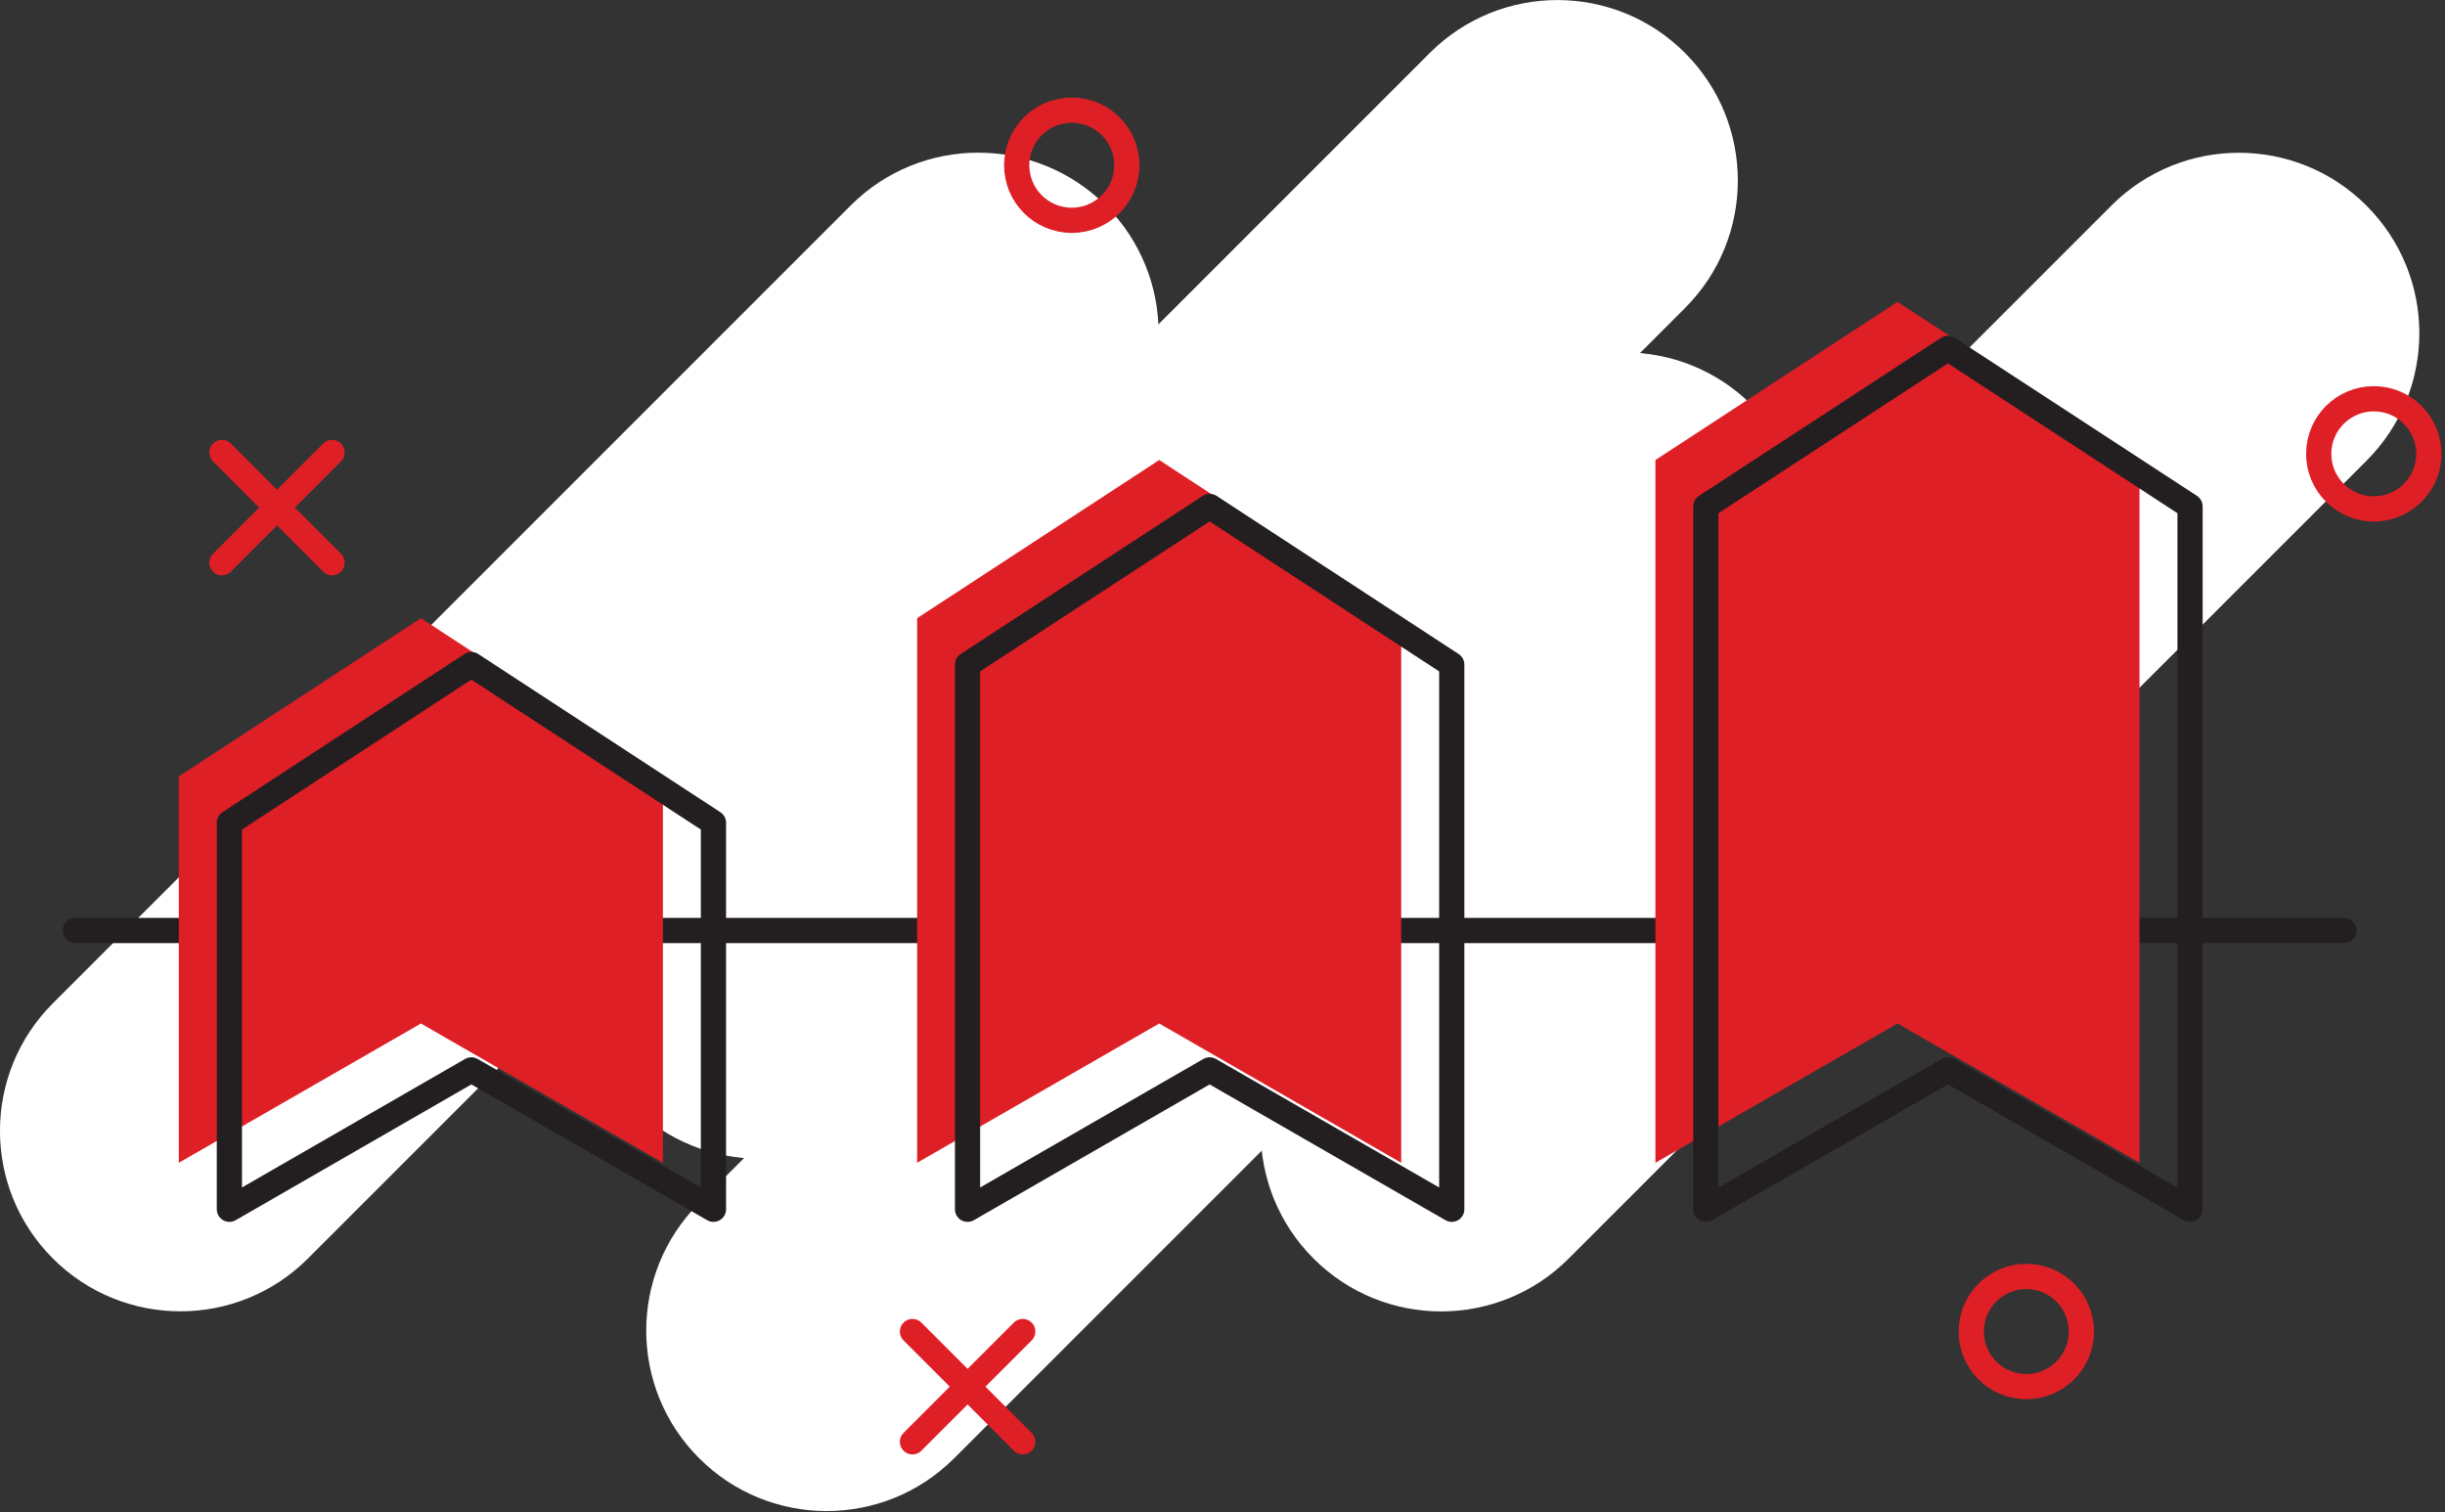
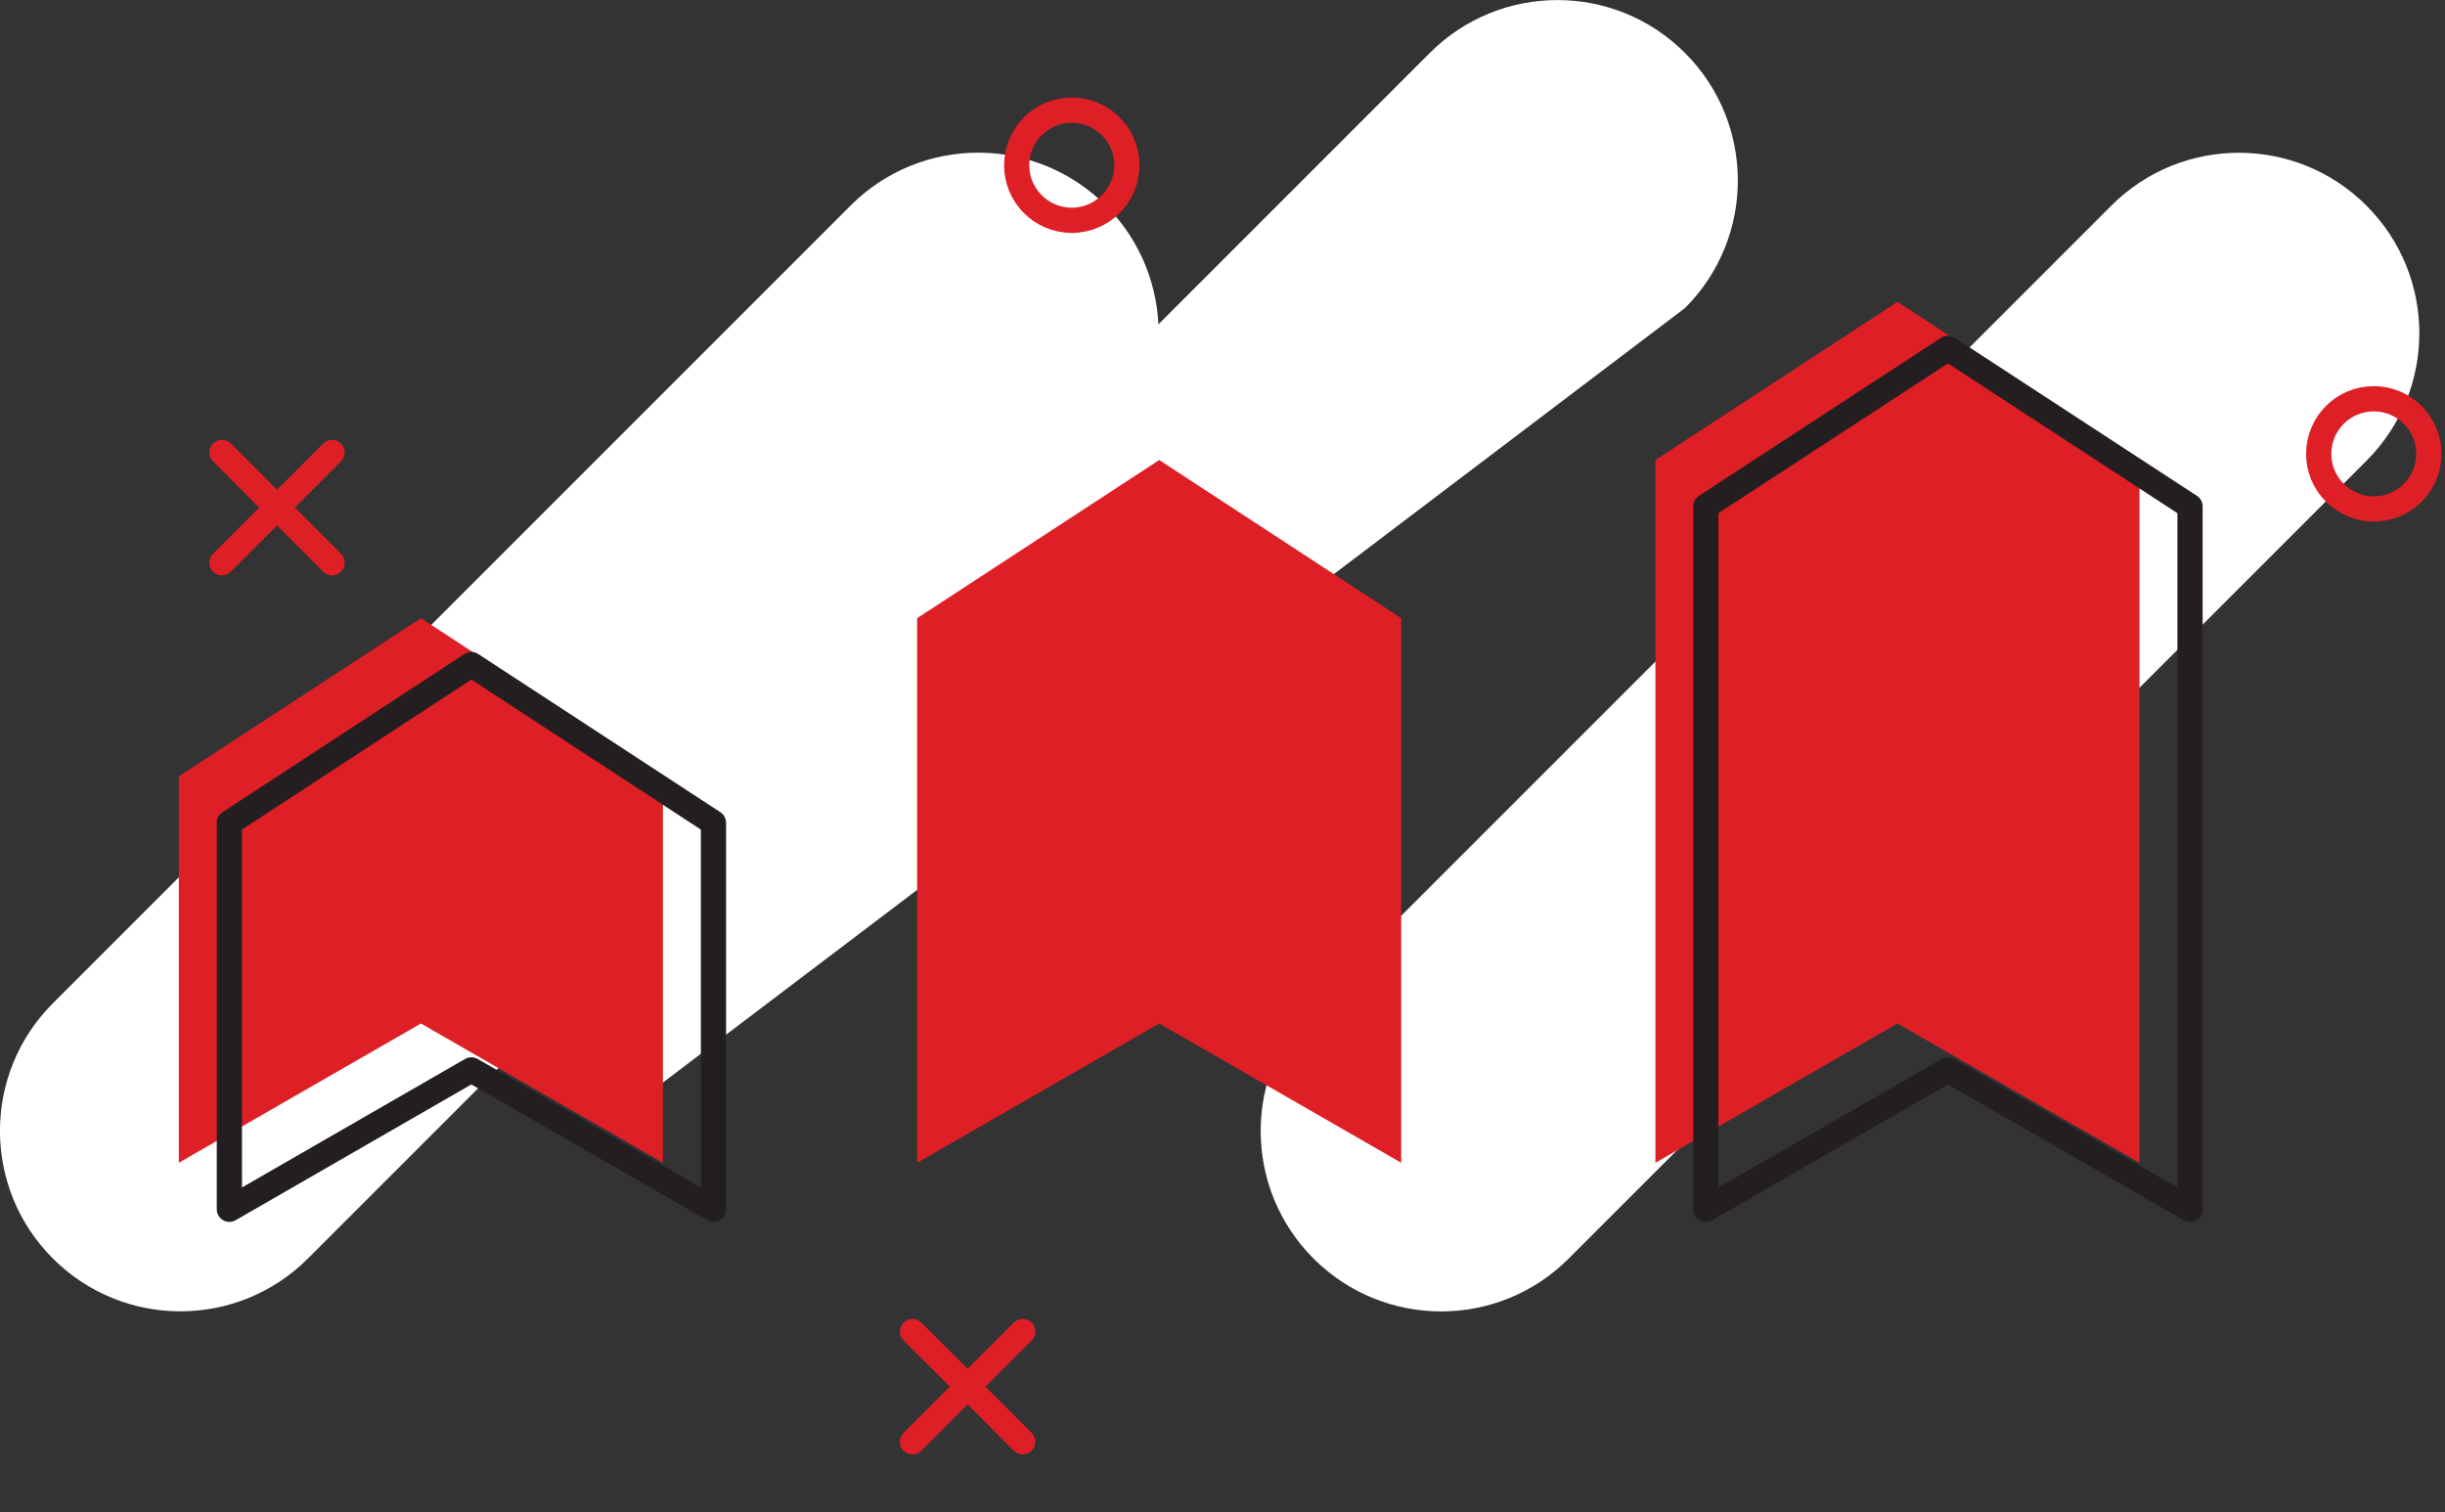
<svg xmlns="http://www.w3.org/2000/svg" width="194" height="120" viewBox="0 0 194 120" fill="none">
  <rect x="0" y="0" width="194" height="120" fill="#333333" stroke="none" />
  <g clip-path="url(#clip0_151_304)">
    <path d="M67.496 16.304L4.189 79.612C-1.4 85.2 -1.4 94.26 4.189 99.849L4.196 99.856C9.784 105.444 18.845 105.444 24.433 99.856L87.74 36.549C93.329 30.96 93.329 21.9 87.74 16.311L87.733 16.304C82.145 10.716 73.084 10.716 67.496 16.304Z" fill="white" />
-     <path d="M113.454 4.195L50.147 67.503C44.559 73.091 44.559 82.152 50.147 87.74L50.154 87.747C55.743 93.336 64.803 93.336 70.392 87.747L133.699 24.44C139.287 18.852 139.287 9.791 133.699 4.203L133.692 4.195C128.103 -1.393 119.043 -1.393 113.454 4.195Z" fill="white" />
-     <path d="M118.774 32.151L55.467 95.459C49.878 101.047 49.878 110.108 55.467 115.696L55.474 115.703C61.062 121.292 70.123 121.292 75.711 115.703L139.018 52.396C144.607 46.807 144.607 37.747 139.018 32.158L139.011 32.151C133.423 26.563 124.362 26.563 118.774 32.151Z" fill="white" />
+     <path d="M113.454 4.195L50.147 67.503C44.559 73.091 44.559 82.152 50.147 87.74L50.154 87.747L133.699 24.44C139.287 18.852 139.287 9.791 133.699 4.203L133.692 4.195C128.103 -1.393 119.043 -1.393 113.454 4.195Z" fill="white" />
    <path d="M167.528 16.312L104.221 79.62C98.632 85.208 98.632 94.269 104.221 99.857L104.228 99.864C109.816 105.452 118.877 105.452 124.465 99.864L187.772 36.557C193.361 30.968 193.361 21.908 187.772 16.319L187.765 16.312C182.177 10.724 173.116 10.724 167.528 16.312Z" fill="white" />
    <path d="M17.61 44.65L26.35 35.9" stroke="#DF1F26" stroke-width="2" stroke-miterlimit="10" stroke-linecap="round" />
    <path d="M17.61 35.9L26.35 44.65" stroke="#DF1F26" stroke-width="2" stroke-miterlimit="10" stroke-linecap="round" />
    <path d="M85.04 17.48C87.454 17.48 89.41 15.524 89.41 13.11C89.41 10.697 87.454 8.74 85.04 8.74C82.627 8.74 80.67 10.697 80.67 13.11C80.67 15.524 82.627 17.48 85.04 17.48Z" stroke="#DF1F26" stroke-width="2" stroke-miterlimit="10" stroke-linecap="round" />
    <path d="M72.4 114.4L81.15 105.65" stroke="#DF1F26" stroke-width="2" stroke-miterlimit="10" stroke-linecap="round" />
    <path d="M72.4 105.65L81.15 114.4" stroke="#DF1F26" stroke-width="2" stroke-miterlimit="10" stroke-linecap="round" />
    <path d="M188.35 40.38C190.763 40.38 192.72 38.423 192.72 36.01C192.72 33.596 190.763 31.64 188.35 31.64C185.937 31.64 183.98 33.596 183.98 36.01C183.98 38.423 185.937 40.38 188.35 40.38Z" stroke="#DF1F26" stroke-width="2" stroke-miterlimit="10" stroke-linecap="round" />
-     <path d="M160.78 110.02C163.194 110.02 165.15 108.064 165.15 105.65C165.15 103.237 163.194 101.28 160.78 101.28C158.367 101.28 156.41 103.237 156.41 105.65C156.41 108.064 158.367 110.02 160.78 110.02Z" stroke="#DF1F26" stroke-width="2" stroke-miterlimit="10" stroke-linecap="round" />
-     <path d="M5.98 73.83H185.98" stroke="#231F20" stroke-width="2" stroke-linecap="round" stroke-linejoin="round" />
    <path d="M52.6 92.26L33.4 81.21L14.19 92.26V61.6L33.4 49.05L52.6 61.6V92.26Z" fill="#DF1F26" />
    <path d="M111.18 92.26L91.98 81.21L72.77 92.26V49.05L91.98 36.5L111.18 49.05V92.26Z" fill="#DF1F26" />
    <path d="M169.76 92.26L150.56 81.21L131.35 92.26V36.5L150.56 23.95L169.76 36.5V92.26Z" fill="#DF1F26" />
    <path d="M56.61 95.95L37.4 84.89L18.2 95.95V65.28L37.4 52.73L56.61 65.28V95.95Z" stroke="#231F20" stroke-width="2" stroke-linecap="round" stroke-linejoin="round" />
-     <path d="M115.19 95.95L95.98 84.89L76.77 95.95V52.73L95.98 40.18L115.19 52.73V95.95Z" stroke="#231F20" stroke-width="2" stroke-linecap="round" stroke-linejoin="round" />
    <path d="M173.77 95.95L154.56 84.89L135.35 95.95V40.18L154.56 27.64L173.77 40.18V95.95Z" stroke="#231F20" stroke-width="2" stroke-linecap="round" stroke-linejoin="round" />
  </g>
  <defs>
    <clipPath id="clip0_151_304">
      <rect width="193.72" height="119.9" fill="white" />
    </clipPath>
  </defs>
</svg>